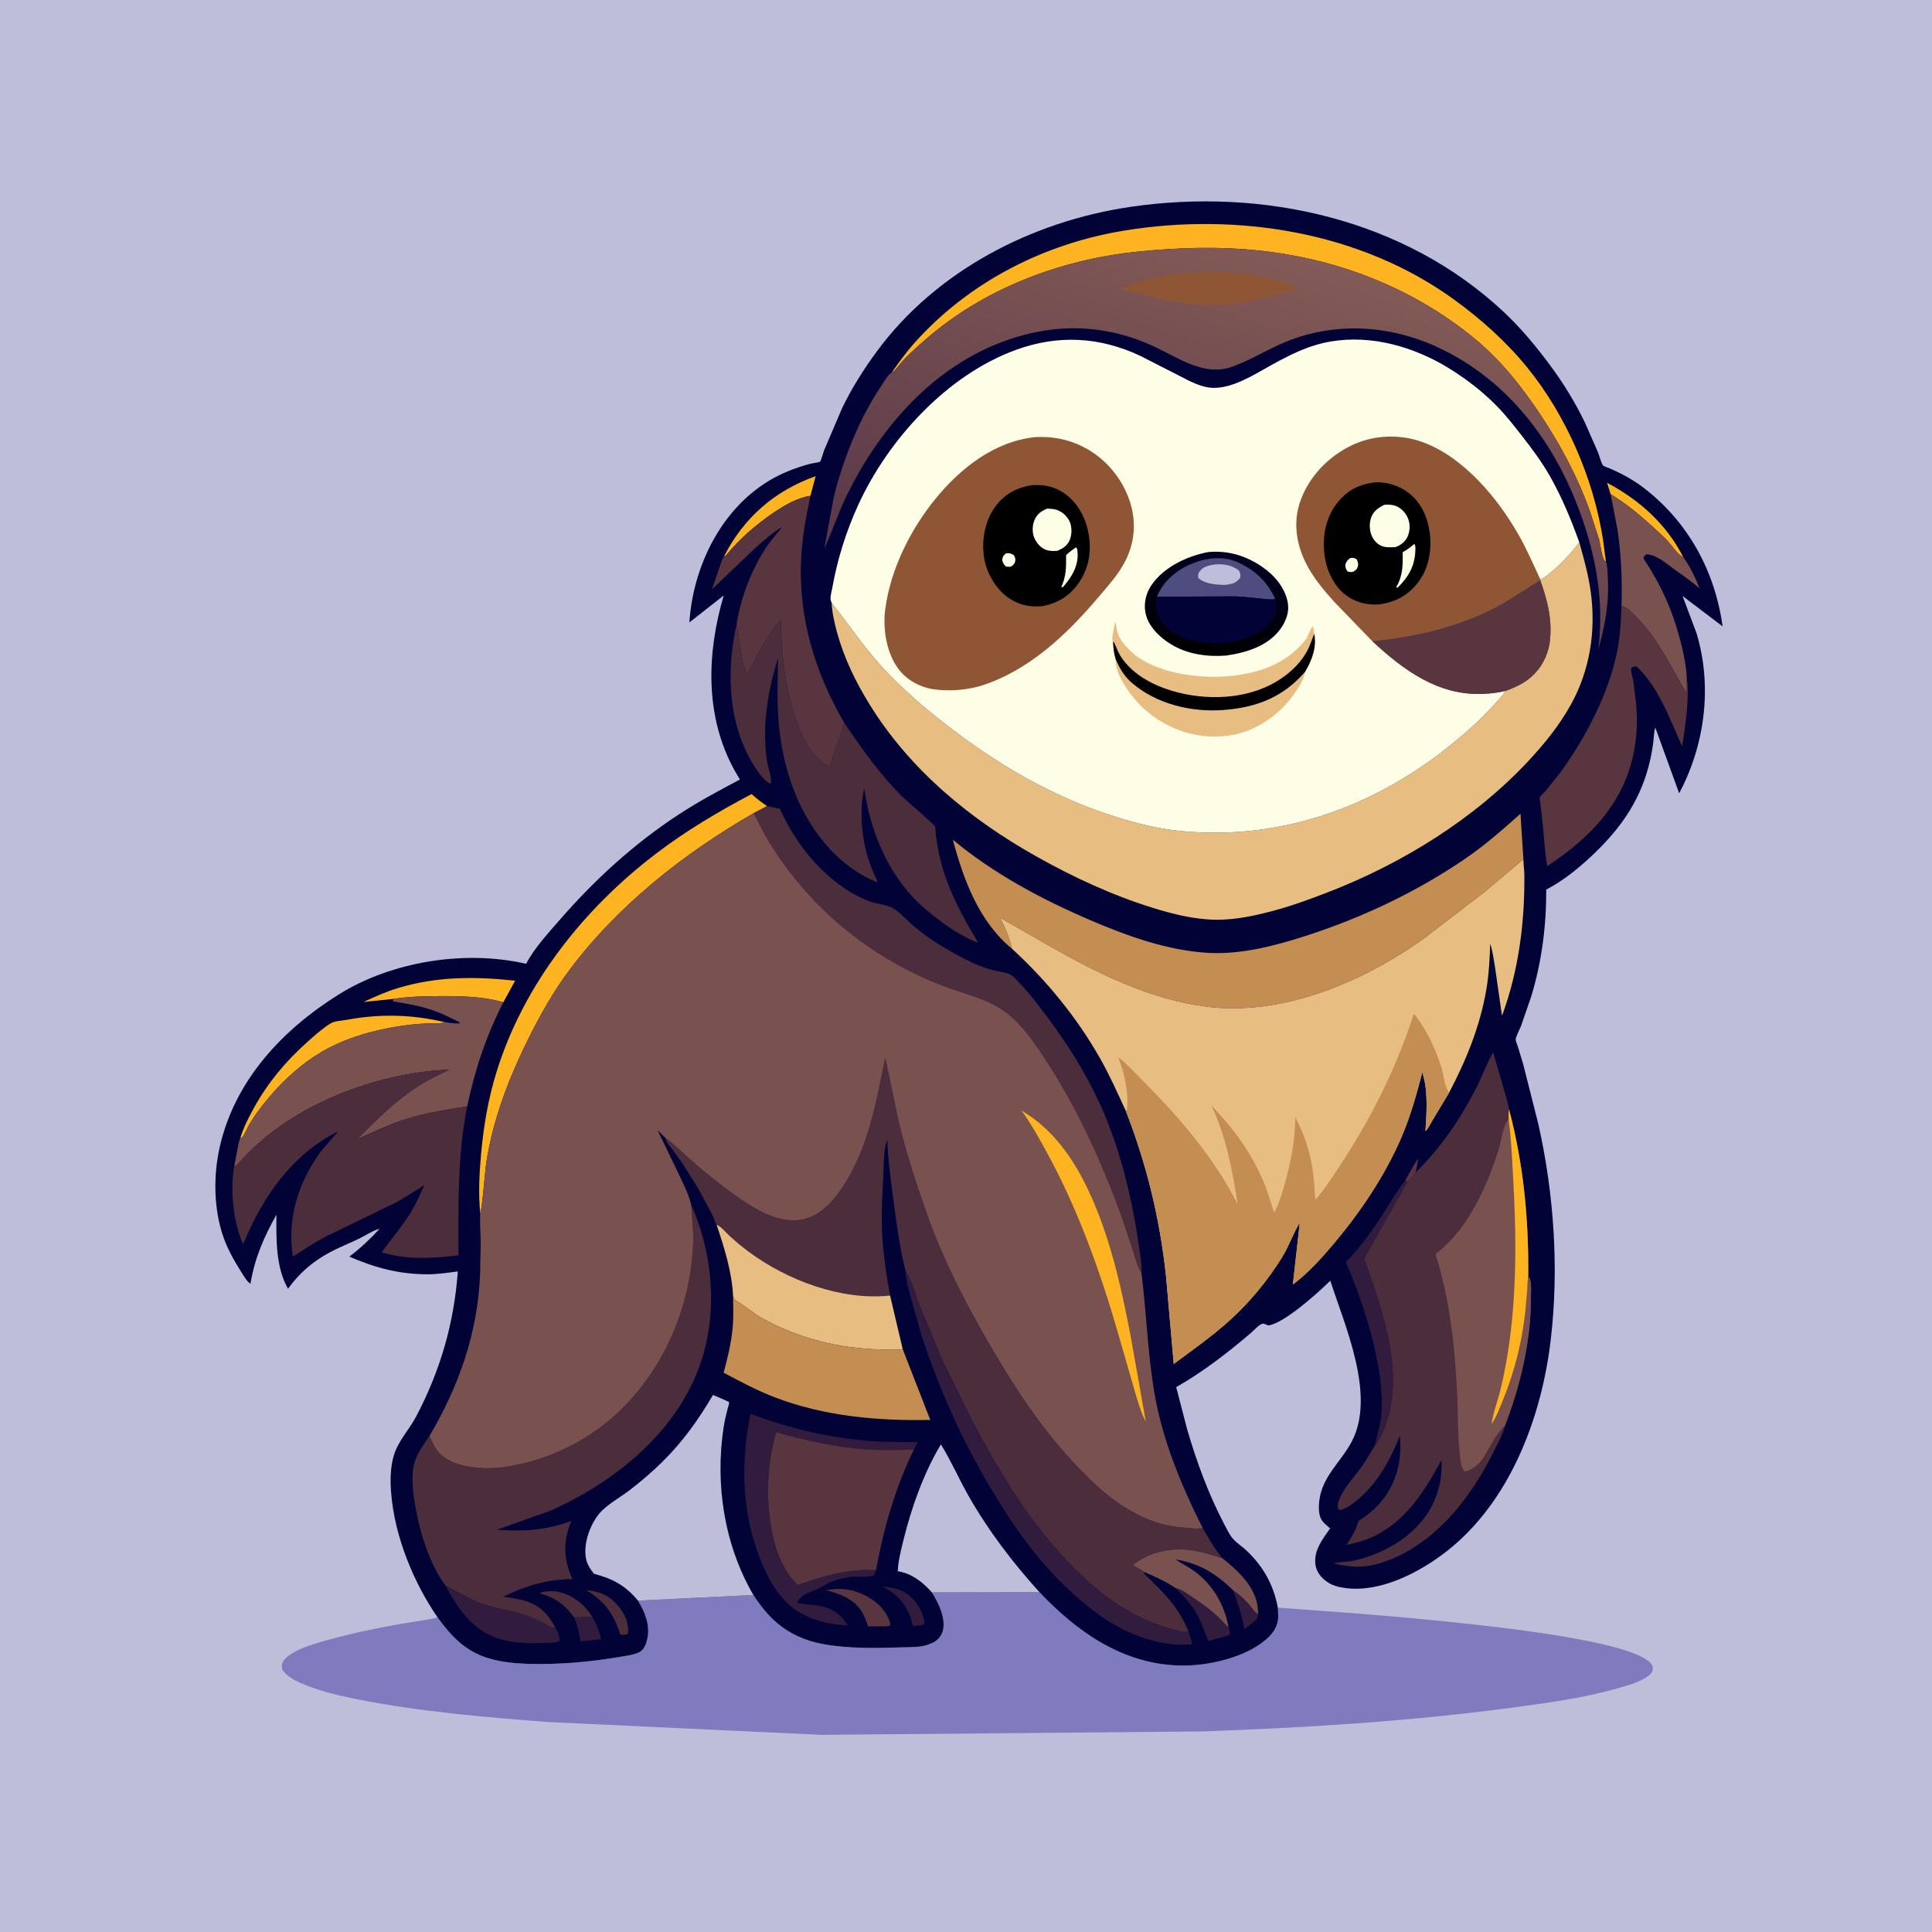
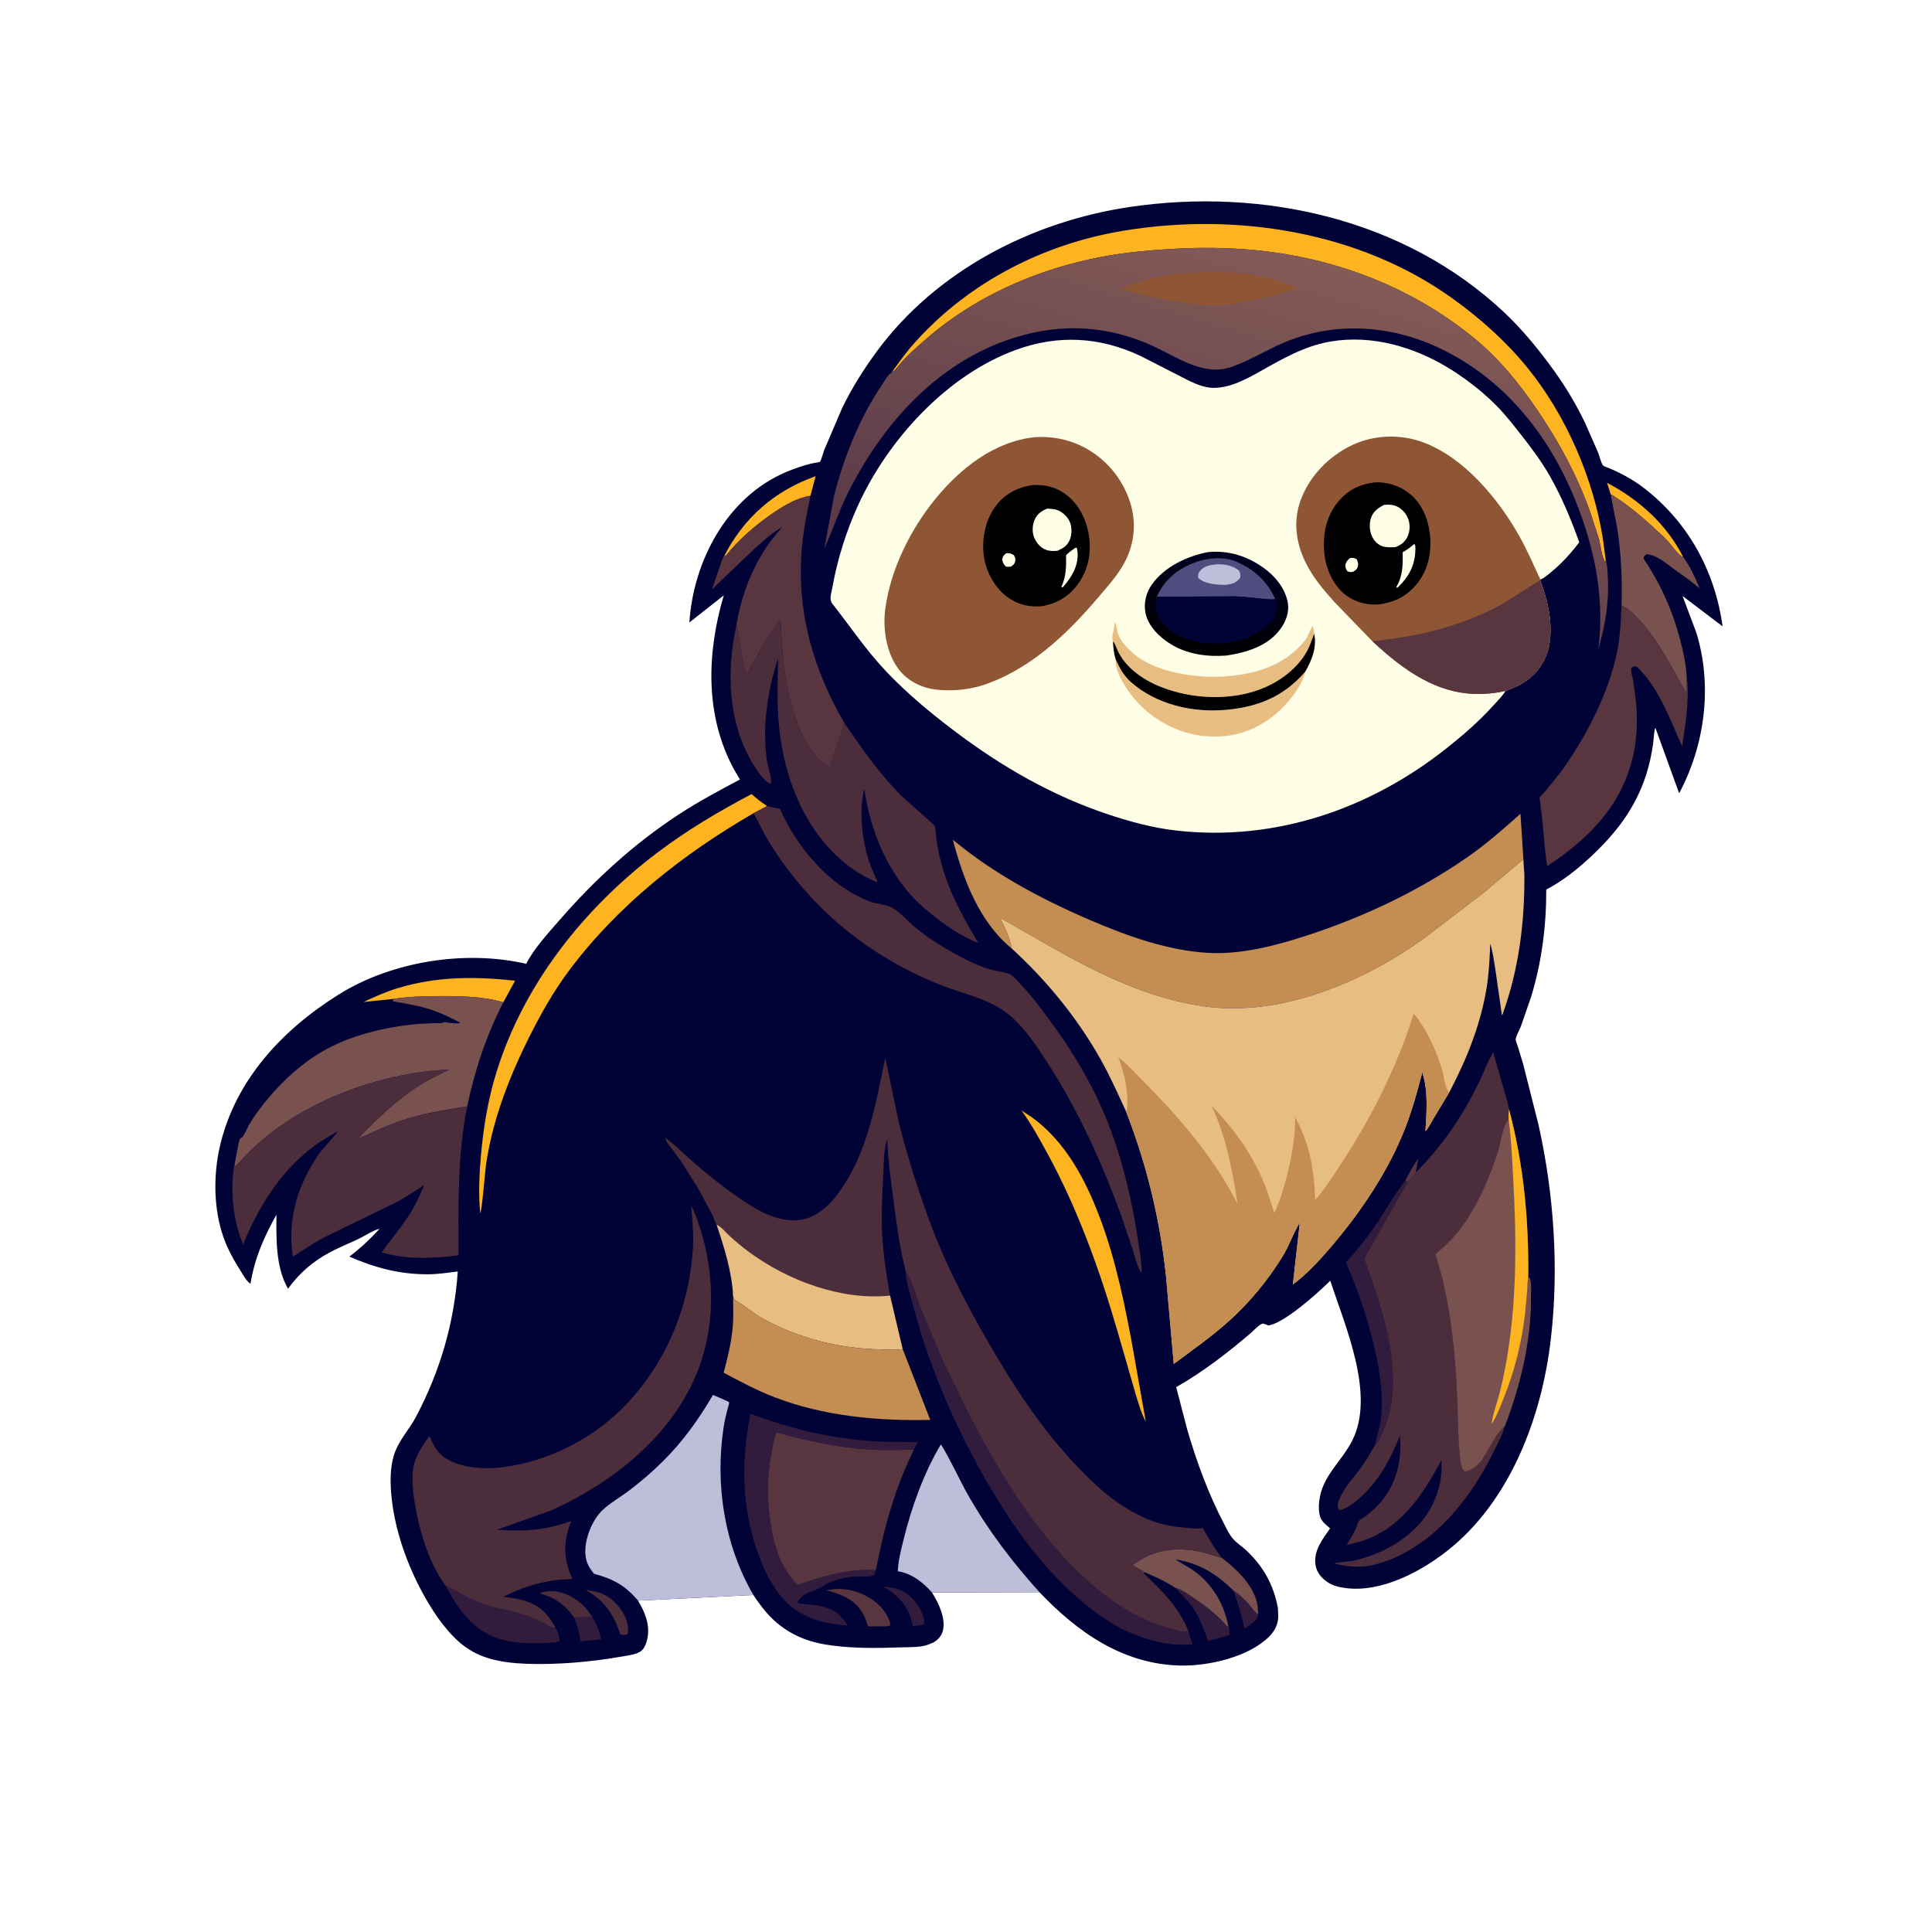
<svg xmlns="http://www.w3.org/2000/svg" version="1.1" style="display: block;" viewBox="0 0 2048 2048" width="1024" height="1024">
  <defs>
    <linearGradient id="Gradient1" gradientUnits="userSpaceOnUse" x1="1265.79" y1="681.831" x2="1386.17" y2="274.237">
      <stop class="stop0" offset="0" stop-opacity="1" stop-color="rgb(89,56,72)" />
      <stop class="stop1" offset="1" stop-opacity="1" stop-color="rgb(131,90,86)" />
    </linearGradient>
    <linearGradient id="Gradient2" gradientUnits="userSpaceOnUse" x1="1278.79" y1="693.195" x2="1300.45" y2="586.686">
      <stop class="stop0" offset="0" stop-opacity="1" stop-color="rgb(0,0,0)" />
      <stop class="stop1" offset="1" stop-opacity="1" stop-color="rgb(1,1,34)" />
    </linearGradient>
  </defs>
-   <path transform="translate(0,0)" fill="rgb(190,190,219)" d="M -0 -0 L 2048 0 L 2048 2048 L -0 2048 L -0 -0 z" />
-   <path transform="translate(0,0)" fill="rgb(128,122,190)" d="M 1101.85 1687.75 C 1142.16 1730.27 1190.56 1764.22 1251.13 1765.54 C 1281.05 1766.19 1323.33 1756.7 1345.32 1734.89 C 1351.4 1728.85 1355.13 1721.45 1354.98 1712.84 L 1354.57 1704.18 C 1416.03 1708.71 1720.29 1727.91 1749.98 1763.31 C 1751.77 1765.45 1752.38 1767.34 1752.01 1770.11 C 1751.61 1773.14 1748.75 1775.51 1746.32 1777.22 C 1737.43 1783.45 1725.48 1786.6 1715.18 1789.55 C 1677.84 1800.26 1638.7 1805.42 1600.28 1810.51 C 1492.96 1824.74 1383.65 1831.5 1275.5 1835.37 L 870.5 1839.01 L 580.638 1825.39 C 513.456 1820.19 445.288 1814.49 379.138 1801.39 C 358.68 1797.34 337.663 1792.48 318.536 1783.98 C 311.385 1780.8 304.019 1776.87 299.554 1770.23 C 298.687 1768.95 298.668 1765.5 299.007 1764 C 300.433 1757.69 309.742 1752.15 315.189 1749.54 C 326.407 1744.16 339.062 1740.79 351.023 1737.49 C 375.544 1730.73 400.537 1725.67 425.58 1721.27 C 438.258 1719.04 451.433 1717.61 463.919 1714.59 C 478.526 1734.71 493.239 1750.31 517.562 1757.72 C 530.611 1761.7 544.401 1763.18 558 1763.68 C 590.402 1764.85 625.398 1761.83 657.317 1756.31 C 663.659 1755.21 673.032 1754.23 678.5 1750.9 C 683.042 1748.14 684.922 1742.55 686.071 1737.65 C 689.499 1723.05 683.752 1709.02 676.31 1696.74 L 798.608 1690.77 C 810.225 1708.54 822.82 1722.78 841.964 1732.62 C 851.296 1737.41 861.69 1740.79 872 1742.71 C 898.916 1747.72 928.897 1747.19 956.187 1746.25 C 964.696 1745.96 975.058 1746.41 983.147 1743.63 L 984.5 1743.13 L 989.056 1741.27 C 993.979 1738.78 998.176 1734.04 999.499 1728.62 C 1002.74 1715.3 994.837 1698.95 987.866 1688.04 L 1101.85 1687.75 z" />
  <path transform="translate(0,0)" fill="rgb(1,2,54)" d="M 463.919 1714.59 C 438.198 1677.37 418.32 1628.27 414.684 1583.12 C 413.612 1569.8 413.595 1555.86 417.441 1542.96 C 422.102 1527.31 433.758 1515.62 441.235 1501.39 C 466.721 1452.91 481.421 1402.41 485.289 1347.78 C 474.775 1349.16 464.156 1350.76 453.531 1350.79 C 423.572 1350.88 397.523 1343.91 370.32 1332.05 C 382.222 1323.07 392.13 1313.71 402.224 1302.77 L 401.296 1302.87 C 394.511 1304.78 386.663 1310.13 380.136 1313.27 C 369.99 1318.16 359.222 1322.35 349.346 1327.68 C 331.403 1337.38 317.246 1349.62 305.321 1366.12 C 292.162 1343.33 292.812 1313.01 293.045 1287.62 C 279.712 1311.41 269.91 1333.78 265.521 1360.82 C 261.586 1358.55 257.685 1351.4 255.261 1347.57 C 248.121 1336.3 241.315 1324.17 236.889 1311.55 C 226.406 1281.67 225.989 1246.21 233.016 1215.5 C 249.139 1145.03 299.127 1091.76 358.862 1054.31 C 415.214 1018.99 493.198 1006.73 557.748 1021.69 C 566.228 1005.22 581.105 989.162 593.264 975.187 C 630.412 932.493 671.734 894.655 719.195 863.561 C 740.289 849.742 762.071 838.118 784.316 826.318 L 778.259 815.929 C 746.96 758.541 749.209 692.184 767.213 631.158 L 730.772 659.815 C 735.036 594.366 770.806 527.072 832.878 500.56 C 841.53 496.864 850.94 493.618 860.073 491.349 C 861.314 491.04 868.601 490.054 869.159 489.535 C 870.414 488.369 872.797 479.343 873.587 477.303 L 892.732 432.499 C 902.925 411.479 915.325 391.774 929.138 372.951 C 992.189 287.029 1093.88 234.651 1198 219.342 C 1338.62 198.666 1488.61 231.833 1594.16 330.808 C 1612.35 347.864 1628.15 367.006 1643.01 386.977 C 1657.36 406.27 1669.81 426.542 1680.21 448.244 L 1694.12 479.886 C 1695.41 483.122 1697.25 490.927 1699.27 493.366 C 1700.1 494.377 1705.26 496.062 1706.68 496.676 C 1719.18 502.072 1730.88 508.384 1741.74 516.653 C 1789.36 552.896 1817.89 605.173 1826.03 663.984 L 1783.57 631.776 L 1798.22 670.731 C 1815.39 726.724 1807.49 789.426 1779.96 840.912 L 1754.7 771.237 C 1753.06 776.533 1753.11 783.132 1752.32 788.7 C 1750.77 799.657 1748.35 810.973 1744.94 821.5 C 1733.48 856.961 1712.74 883.534 1685.82 908.62 C 1671.94 921.555 1656 934.238 1639.09 942.981 C 1639.21 981.488 1634.3 1020.09 1622.94 1057 L 1612.26 1087.82 C 1610.91 1091.3 1606.9 1098.57 1606.7 1101.85 C 1606.59 1103.48 1608.32 1107.22 1608.87 1109 L 1614.52 1127.62 L 1630.75 1191.78 C 1647.33 1265.56 1652.67 1344.7 1643.91 1419.79 C 1634.31 1502.16 1600.91 1591.62 1533.77 1644.24 C 1505.38 1666.49 1463.62 1688.44 1426.3 1683.39 L 1424.5 1683.13 C 1417.84 1682.2 1412.02 1680.53 1406.45 1676.6 C 1400.57 1672.46 1395.86 1666.69 1394.6 1659.5 C 1391.92 1644.27 1401.8 1631.88 1409.95 1620.16 C 1406.14 1616.75 1401.24 1613.21 1399.55 1608.22 C 1397.74 1602.86 1397.81 1596.89 1398.43 1591.34 C 1401.41 1564.7 1421.71 1549.86 1433.21 1527.52 C 1458.39 1478.56 1425.82 1405.81 1410.16 1357.59 C 1396.9 1370.7 1361.08 1402.9 1344.5 1405.01 L 1339.5 1403.11 C 1336.04 1402.48 1329.25 1410.19 1326.57 1412.49 C 1302.12 1433.5 1274.86 1454.52 1246.82 1470.43 L 1258.41 1515.08 C 1268.33 1549.23 1281.07 1583.95 1297.64 1615.51 C 1300.36 1620.71 1303.42 1627.28 1307.39 1631.61 C 1311.56 1636.15 1317.07 1639.57 1321.55 1643.85 C 1339.42 1660.9 1349.96 1679.94 1354.57 1704.18 L 1354.98 1712.84 C 1355.13 1721.45 1351.4 1728.85 1345.32 1734.89 C 1323.33 1756.7 1281.05 1766.19 1251.13 1765.54 C 1190.56 1764.22 1142.16 1730.27 1101.85 1687.75 L 987.866 1688.04 C 994.837 1698.95 1002.74 1715.3 999.499 1728.62 C 998.176 1734.04 993.979 1738.78 989.056 1741.27 L 984.5 1743.13 L 983.147 1743.63 C 975.058 1746.41 964.696 1745.96 956.187 1746.25 C 928.897 1747.19 898.916 1747.72 872 1742.71 C 861.69 1740.79 851.296 1737.41 841.964 1732.62 C 822.82 1722.78 810.225 1708.54 798.608 1690.77 L 676.31 1696.74 C 683.752 1709.02 689.499 1723.05 686.071 1737.65 C 684.922 1742.55 683.042 1748.14 678.5 1750.9 C 673.032 1754.23 663.659 1755.21 657.317 1756.31 C 625.398 1761.83 590.402 1764.85 558 1763.68 C 544.401 1763.18 530.611 1761.7 517.562 1757.72 C 493.239 1750.31 478.526 1734.71 463.919 1714.59 z" />
  <path transform="translate(0,0)" fill="rgb(89,54,63)" d="M 1489.79 1251.24 C 1494.18 1243.2 1498 1235.4 1503.53 1228.02 L 1500.69 1242.93 C 1498.62 1246.65 1494.83 1250.15 1491.83 1253.16 L 1489.79 1251.24 z" />
  <path transform="translate(0,0)" fill="rgb(50,28,62)" d="M 1307.43 1685.95 C 1313.21 1689.61 1317.9 1694.28 1322.65 1699.15 C 1325.4 1701.97 1330.35 1709.96 1333.77 1710.85 L 1333.07 1715 C 1328.99 1719.99 1324.29 1723.1 1319.04 1726.73 C 1316.44 1712.1 1312.26 1699.92 1307.43 1685.95 z" />
  <path transform="translate(0,0)" fill="rgb(50,28,62)" d="M 627.818 1713.94 C 632.032 1720.97 635.442 1729.6 637.315 1737.6 L 615.5 1739.96 C 613.825 1731.15 612.25 1722.68 608.458 1714.48 L 627.818 1713.94 z" />
  <path transform="translate(0,0)" fill="rgb(50,28,62)" d="M 935.492 1681.59 L 946.206 1683.16 C 957.094 1685.1 966.298 1691.8 972.336 1700.93 C 976.061 1706.56 980.858 1715.04 979.5 1721.96 C 975.91 1723.27 971.652 1723.22 967.843 1723.57 L 965.16 1714.59 C 960.176 1699.55 949.315 1688.7 935.492 1681.59 z" />
  <path transform="translate(0,0)" fill="rgb(76,45,60)" d="M 620.869 1685.41 C 629.692 1686.45 637.392 1687.92 645 1692.96 C 653.684 1698.71 662.885 1710.29 664.956 1720.67 L 665.202 1722 C 665.926 1725.73 666.127 1728.28 665.5 1732.06 C 663.018 1733.1 660.074 1733.39 657.5 1732.59 C 650.678 1711.2 640.636 1696.71 620.869 1685.41 z" />
  <path transform="translate(0,0)" fill="rgb(76,45,60)" d="M 608.458 1714.48 C 600.298 1702.92 590.186 1694.58 576.472 1690.43 C 574.447 1689.81 573.87 1689.81 572.268 1688.36 C 578.281 1686.72 585.484 1686.07 591.636 1687.39 C 607.273 1690.75 619.413 1700.65 627.818 1713.94 L 608.458 1714.48 z" />
  <path transform="translate(0,0)" fill="rgb(254,179,32)" d="M 1707.32 523.816 L 1703.51 511.757 C 1737.9 529.961 1766.49 555.525 1784.34 590.635 C 1779.26 588.983 1771.48 577.311 1767.59 573.222 C 1762.53 567.903 1757.01 562.965 1751.59 558.015 C 1738.04 545.629 1723.05 533.272 1707.32 523.816 z" />
  <path transform="translate(0,0)" fill="rgb(50,28,62)" d="M 1245.94 1683.23 C 1252.32 1684.65 1257.69 1688.8 1263.07 1692.37 C 1275.9 1700.89 1288.87 1710.26 1298.98 1721.98 C 1300 1723.16 1301.02 1723.99 1302.31 1724.85 C 1303.19 1726.44 1303.36 1730.92 1303.66 1732.87 C 1296.34 1735.84 1288.33 1737.12 1280.79 1739.59 C 1276.32 1727.49 1272.1 1715.52 1264.85 1704.72 C 1259.48 1696.72 1252.66 1690.07 1245.94 1683.23 z" />
  <path transform="translate(0,0)" fill="rgb(89,54,63)" d="M 885.109 1684.42 C 892.471 1684.1 899.979 1684.78 907 1687.09 C 920.883 1691.66 934.437 1700.55 941.059 1713.98 C 942.569 1717.05 944.356 1720.19 943.257 1723.5 L 938.25 1723.97 L 920.235 1724.08 C 918.575 1718.98 916.581 1713.39 913.789 1708.8 C 905.394 1695 890.384 1689.44 875.572 1685.65 L 885.109 1684.42 z" />
  <path transform="translate(0,0)" fill="rgb(254,179,32)" d="M 767.577 589.614 C 788.615 548.446 821.218 520.25 864.593 504.749 L 859.146 525.507 C 845.036 527.836 832.212 535.235 820.5 543.144 C 801.889 555.712 783.351 571.637 769.216 589.23 L 767.577 589.614 z" />
  <path transform="translate(0,0)" fill="rgb(254,179,32)" d="M 416.718 1058.93 L 385.286 1062.16 C 397.189 1056.63 408.88 1051.34 421.477 1047.51 C 462.927 1034.92 503.533 1034.98 546.056 1039.57 L 533.551 1062.48 C 512.011 1056.26 489.541 1055.82 467.318 1055.89 C 450.397 1055.94 433.473 1056.3 416.718 1058.93 z" />
  <path transform="translate(0,0)" fill="rgb(50,28,62)" d="M 472.326 1680.91 L 473.378 1681.41 C 484.934 1686.88 495.354 1693.8 507.402 1698.57 C 525.006 1705.52 543.746 1706.84 561.216 1713.69 C 566.816 1715.89 572.387 1718.31 577.706 1721.12 C 581.187 1722.97 584.821 1726.26 588.913 1725.77 C 591.924 1730.01 592.818 1734.41 593.262 1739.5 L 592.254 1740.05 C 588.538 1741.6 582.934 1741.27 578.925 1741.47 C 562.067 1742.28 544.74 1742.2 528.5 1737 C 501.077 1728.21 485.137 1705.2 472.326 1680.91 z" />
-   <path transform="translate(0,0)" fill="rgb(254,179,32)" d="M 254.674 1206.67 C 257.889 1195.5 263.566 1184.59 269.168 1174.44 C 283.998 1147.59 303.033 1124.78 325.898 1104.45 C 333.636 1097.57 341.772 1090.18 350.609 1084.78 C 354.68 1082.3 362.437 1081.99 367.193 1081.11 C 402.542 1074.56 435.794 1075.24 470.854 1083.39 L 469.62 1083.95 C 466.697 1085.18 462.223 1084.56 459.038 1084.59 L 443.116 1085.43 C 408.797 1088.53 371.605 1097.21 341.607 1114.64 C 320.447 1126.94 301.564 1144 285.718 1162.59 C 277.904 1171.76 270.529 1181.41 264.319 1191.75 C 262.524 1194.73 258.789 1203.89 256.481 1205.81 C 255.968 1206.24 255.277 1206.38 254.674 1206.67 z" />
  <path transform="translate(0,0)" fill="rgb(50,28,62)" d="M 1489.79 1251.24 L 1491.83 1253.16 L 1446.06 1334.18 C 1466.35 1390.76 1491.94 1461.71 1464.91 1520.21 C 1462.78 1524.83 1461.09 1528.69 1457.38 1532.3 L 1462.35 1512 C 1473.13 1464.4 1446.04 1382.06 1426.68 1338.01 C 1439.73 1324.37 1451.58 1308.77 1461.97 1293 C 1471.12 1279.12 1479.46 1264.24 1489.79 1251.24 z" />
  <path transform="translate(0,0)" fill="rgb(121,82,80)" d="M 1213.2 1666.5 L 1200.61 1659.04 C 1204.91 1655.79 1208.95 1653.19 1213.75 1650.71 C 1227.88 1643.41 1244.83 1641.18 1260.5 1642.95 C 1272.77 1644.34 1284.15 1647.85 1295.78 1651.84 C 1311.8 1664.27 1330.4 1681.83 1333.18 1703.07 L 1333.77 1710.85 C 1330.35 1709.96 1325.4 1701.97 1322.65 1699.15 C 1317.9 1694.28 1313.21 1689.61 1307.43 1685.95 C 1288.96 1668.11 1271.78 1657.31 1246.16 1653.04 C 1252.79 1657.65 1260.16 1661.11 1266.6 1665.89 C 1285.99 1680.29 1298.02 1701.4 1302.31 1724.85 C 1301.02 1723.99 1300 1723.16 1298.98 1721.98 C 1288.87 1710.26 1275.9 1700.89 1263.07 1692.37 C 1257.69 1688.8 1252.32 1684.65 1245.94 1683.23 C 1235.71 1676.42 1224.47 1671.31 1213.2 1666.5 z" />
  <path transform="translate(0,0)" fill="rgb(121,82,80)" d="M 1707.32 523.816 C 1723.05 533.272 1738.04 545.629 1751.59 558.015 C 1757.01 562.965 1762.53 567.903 1767.59 573.222 C 1771.48 577.311 1779.26 588.983 1784.34 590.635 C 1791.57 600.417 1797.07 612.412 1801.65 623.682 C 1793.13 616.292 1784.01 610.041 1774.85 603.5 C 1766.27 597.364 1756.43 588.218 1745.49 587.5 C 1743.18 589.275 1742.6 589.168 1742.16 592 C 1760.4 619.336 1772.61 646.282 1780.97 677.987 C 1784.57 691.608 1787.76 706.49 1788.08 720.615 L 1787.93 735.323 C 1771.48 707.283 1758.32 678.287 1735.21 654.587 C 1730.38 649.632 1725.59 644.285 1718.87 642.074 C 1719.73 614.565 1718.54 587.966 1714.49 560.707 L 1707.32 523.816 z" />
  <path transform="translate(0,0)" fill="rgb(50,28,62)" d="M 928.545 1664.48 L 926.784 1669.5 C 922.668 1672.47 906.808 1670.68 900.965 1671.63 C 890.344 1673.34 881.116 1675.73 871.944 1681.67 C 868.225 1684.08 864.377 1685.35 860.251 1686.88 C 854.805 1688.9 847.952 1692.48 845.476 1698 L 846.5 1699.78 L 865.932 1701.67 C 882.042 1704.6 889.742 1709.67 898.823 1723.2 C 877.81 1721.41 862.111 1718.53 844 1706.93 C 834.814 1701.05 827.132 1691.89 821.098 1682.87 C 812.99 1670.75 807.138 1656.86 802.355 1643.13 C 785.962 1596.06 785.901 1547.25 795.458 1498.72 C 837.217 1514.22 879.525 1524.52 924.075 1527.68 C 940.235 1528.82 956.698 1528.46 972.911 1528.68 L 968.747 1536.7 C 951.991 1537.03 935.177 1537.58 918.443 1536.39 C 885.593 1534.04 854.385 1527.11 822.776 1518.26 C 813.71 1550.56 811.802 1582.61 816.969 1615.81 C 819.42 1631.57 823.335 1647.09 831.243 1661.09 C 835.317 1668.3 839.616 1674.25 845.524 1680.07 C 871.841 1671.08 900.375 1662.25 928.545 1664.48 z" />
  <path transform="translate(0,0)" fill="rgb(50,28,62)" d="M 959.804 1346.8 L 960.386 1347.71 C 966.901 1358.25 970.426 1372.49 974.969 1384.16 L 999.322 1442.56 L 1030.04 1504.59 C 1059.98 1562.22 1094.82 1619.2 1141.44 1664.98 C 1171.57 1694.58 1204.6 1717.68 1246.18 1727.85 C 1249.96 1728.77 1256.28 1731.25 1259.79 1729.16 L 1264.02 1742.99 C 1255.66 1743.73 1246.96 1743.73 1238.63 1742.51 C 1197.54 1736.54 1165.32 1715.06 1135.31 1687.4 C 1100.52 1655.33 1074.65 1618.75 1050.64 1578.34 C 1020.1 1526.97 996.574 1474.83 977.666 1418.2 L 964.972 1373.67 C 962.784 1364.82 960.194 1355.93 959.804 1346.8 z" />
  <path transform="translate(0,0)" fill="rgb(254,179,32)" d="M 509.064 1286.03 C 506.986 1265.45 508.079 1244.33 509.931 1223.77 C 512.623 1193.88 517.426 1165.06 526.329 1136.35 C 555.222 1043.16 618.855 963.076 695.933 904.5 C 727.715 880.347 761.5 860.297 796.76 841.749 C 801.996 846.541 807.23 850.57 813.166 854.46 L 798.897 861.989 C 724.311 904.956 653.884 960.475 602.352 1030.02 C 586.043 1052.03 572.555 1076.13 560.36 1100.61 C 545.207 1131.03 532.206 1162.28 523.373 1195.16 C 519.96 1207.86 517.32 1220.54 515.332 1233.54 C 514.286 1240.38 510.944 1283.38 509.064 1286.03 z" />
  <path transform="translate(0,0)" fill="rgb(190,190,219)" d="M 987.866 1688.04 C 978.488 1677.5 967.325 1668.5 953.099 1665.81 L 951.703 1665.57 C 952.119 1654.54 955.097 1643.19 957.71 1632.5 C 966.088 1598.22 979.226 1561.43 997.388 1531.08 C 1008.22 1548.49 1016.64 1568.07 1026.86 1585.99 C 1047.88 1622.84 1073.45 1656.32 1101.85 1687.75 L 987.866 1688.04 z" />
  <path transform="translate(0,0)" fill="rgb(89,54,63)" d="M 767.577 589.614 L 769.216 589.23 C 783.351 571.637 801.889 555.712 820.5 543.144 C 832.212 535.235 845.036 527.836 859.146 525.507 C 854.477 547.42 850.401 569.016 849.249 591.457 C 846.027 654.242 863.681 712.608 895.136 766.583 L 879.391 813.253 L 876 811.073 C 873.898 809.727 871.906 808.396 870.055 806.702 C 855.772 793.633 848.629 777.279 842.633 759.296 C 831.318 725.358 828.831 692.974 827.458 657.465 C 811.964 674.696 802.928 695.201 791.698 715.117 C 784.73 697.07 784.592 680.291 780.803 661.717 C 785.532 632.823 796.277 604.369 812.458 579.905 C 817.4 572.433 823.61 565.537 829.258 558.578 C 818.822 564.506 809.578 572.928 800.626 580.854 L 754.909 624.5 L 764.884 594.84 C 765.614 592.812 766.251 591.333 767.577 589.614 z" />
  <path transform="translate(0,0)" fill="rgb(89,54,63)" d="M 1718.87 642.074 C 1725.59 644.285 1730.38 649.632 1735.21 654.587 C 1758.32 678.287 1771.48 707.283 1787.93 735.323 L 1788.08 720.615 C 1789.43 725.992 1789.02 731.812 1788.96 737.338 C 1788.74 755.336 1785.87 773.25 1783.11 790.997 C 1769.87 762.074 1758.69 728.922 1734.85 706.5 C 1731.82 706.254 1731.78 706.415 1729.21 708.104 C 1728.43 711.941 1730.53 717.304 1731.22 721.225 L 1734.2 744.125 C 1735.92 761.744 1735.39 780.13 1731.92 797.5 C 1720.99 852.173 1685.02 888.532 1640.13 918.123 C 1637.18 901.071 1636.64 883.527 1634.57 866.329 L 1632.69 850.537 C 1632.58 849.591 1631.87 846.397 1632.1 845.514 C 1632.42 844.248 1637.02 839.958 1638.08 838.759 L 1653.66 819.444 C 1680.73 782.248 1705.72 734.706 1714.5 689.278 C 1717.53 673.617 1718.24 657.962 1718.87 642.074 z" />
  <path transform="translate(0,0)" fill="rgb(196,141,81)" d="M 777.103 1373.87 C 778.047 1376.46 777.723 1377.23 780.185 1378.66 C 790.158 1384.45 798.835 1392.39 809 1397.96 C 847.295 1418.95 889.355 1429.35 932.959 1430.4 C 940.66 1430.59 949.263 1431.35 956.862 1430.02 L 986.127 1505.17 C 930.434 1506.39 873.4 1501.27 821 1481.11 C 802.185 1473.86 784.799 1464.56 767.068 1455.09 C 771.395 1439.34 775.102 1423.82 776.623 1407.5 C 777.661 1396.37 777.252 1385.04 777.103 1373.87 z" />
  <path transform="translate(0,0)" fill="rgb(254,179,32)" d="M 945.209 394.842 C 953.161 383.769 960.941 372.864 970.073 362.718 C 1027.87 298.508 1107.03 258.242 1192.01 244.392 C 1311.16 224.972 1441.98 245.456 1541.23 317.446 C 1569.81 338.18 1596.35 361.84 1618.7 389.257 C 1660.11 440.036 1689.21 507.283 1699.25 571.917 L 1702.27 594.858 L 1701.57 595.455 C 1697.99 591.563 1696.63 577.526 1694.97 571.5 L 1685.48 542.253 C 1671.87 504.197 1652.84 468.9 1630.19 435.519 C 1610.56 406.601 1589.41 380.375 1562.25 358.178 C 1500.47 307.687 1425.71 277.405 1346.69 267.006 C 1299.3 260.769 1250.94 261.954 1203.5 267.023 C 1122.69 275.657 1041.91 306.488 980.5 360.435 C 970.395 369.312 959.198 378.977 950.935 389.629 C 949.346 391.677 948.074 392.895 945.951 394.347 L 945.209 394.842 z" />
  <path transform="translate(0,0)" fill="rgb(89,54,63)" d="M 928.545 1664.48 C 900.375 1662.25 871.841 1671.08 845.524 1680.07 C 839.616 1674.25 835.317 1668.3 831.243 1661.09 C 823.335 1647.09 819.42 1631.57 816.969 1615.81 C 811.802 1582.61 813.71 1550.56 822.776 1518.26 C 854.385 1527.11 885.593 1534.04 918.443 1536.39 C 935.177 1537.58 951.991 1537.03 968.747 1536.7 C 948.786 1577.4 936.779 1620.07 928.545 1664.48 z" />
  <path transform="translate(0,0)" fill="rgb(121,82,80)" d="M 416.718 1058.93 C 433.473 1056.3 450.397 1055.94 467.318 1055.89 C 489.541 1055.82 512.011 1056.26 533.551 1062.48 C 515.659 1097.19 503.217 1134.53 495.274 1172.73 C 472.034 1176.56 448.929 1180.08 426.5 1187.52 C 410.151 1192.95 394.83 1200.44 379.1 1207.34 C 398.989 1186.74 419.716 1166.39 444 1150.92 C 454.245 1144.4 465.36 1139.25 476.195 1133.8 C 399.302 1136.99 309.997 1170.86 257.388 1228.17 L 249.492 1236.65 L 248.477 1235.31 L 252.61 1213.6 C 253.028 1210.96 253.608 1209.1 254.674 1206.67 C 255.277 1206.38 255.968 1206.24 256.481 1205.81 C 258.789 1203.89 262.524 1194.73 264.319 1191.75 C 270.529 1181.41 277.904 1171.76 285.718 1162.59 C 301.564 1144 320.447 1126.94 341.607 1114.64 C 371.605 1097.21 408.797 1088.53 443.116 1085.43 L 459.038 1084.59 C 462.223 1084.56 466.697 1085.18 469.62 1083.95 L 470.854 1083.39 C 476.532 1084.34 481.72 1085.2 487.5 1084.77 L 486.925 1083.5 C 477.996 1079.14 469.077 1074.52 459.679 1071.24 C 445.703 1066.36 431.089 1063.81 416.5 1061.52 L 416.718 1058.93 z" />
  <path transform="translate(0,0)" fill="rgb(76,45,60)" d="M 813.166 854.46 L 814.043 854.729 L 826.76 857.413 C 844.81 898.277 878.759 938.838 921.324 955.37 C 928.825 958.284 939.45 958.675 946.147 962.459 C 953.689 966.721 961.779 975.963 968.604 981.772 C 978.432 990.137 989.234 997.596 1000.33 1004.17 C 1015.38 1013.09 1031.67 1022.01 1048.38 1027.34 C 1055.28 1029.54 1064.09 1029.93 1070.48 1032.79 C 1074.42 1034.55 1079.39 1040.75 1082.47 1043.96 C 1093.23 1055.18 1102.43 1067.77 1111.7 1080.21 C 1133.17 1109.03 1151.63 1138.74 1166.52 1171.5 C 1187.35 1217.3 1199.83 1269.49 1207.01 1319.16 C 1208.43 1328.93 1210.58 1339.83 1210.05 1349.69 C 1205.34 1342.24 1203.31 1332.99 1200.67 1324.62 L 1188.52 1288.47 C 1167.74 1231.7 1142.93 1176.81 1110.04 1126 C 1098.61 1108.36 1085.94 1089.16 1069.61 1075.7 C 1048.88 1058.62 1021.9 1053.9 997.34 1044.18 C 921.274 1014.09 859.162 963.128 815.926 893.62 C 809.626 883.492 804.509 872.513 798.897 861.989 L 813.166 854.46 z" />
  <path transform="translate(0,0)" fill="rgb(190,190,219)" d="M 676.31 1696.74 C 662.976 1680.68 649.679 1673.59 629.768 1668.33 C 626.134 1663.95 622.921 1659.19 621.5 1653.59 C 617.277 1636.97 626.364 1612.38 638.77 1600.73 C 647.305 1592.72 658.018 1586.83 667.323 1579.73 C 679.505 1570.44 691.347 1560.26 702.251 1549.49 C 723.948 1528.06 740.416 1504.88 755.813 1478.7 C 757.75 1479.48 772.671 1485.84 772.825 1486.34 C 773.224 1487.64 771.657 1492 771.303 1493.37 C 769.636 1499.84 768.068 1506.37 767.066 1512.99 C 757.869 1573.7 767.68 1637.41 798.608 1690.77 L 676.31 1696.74 z" />
  <path transform="translate(0,0)" fill="rgb(76,45,60)" d="M 780.803 661.717 C 784.592 680.291 784.73 697.07 791.698 715.117 C 802.928 695.201 811.964 674.696 827.458 657.465 C 828.831 692.974 831.318 725.358 842.633 759.296 C 848.629 777.279 855.772 793.633 870.055 806.702 C 871.906 808.396 873.898 809.727 876 811.073 L 879.391 813.253 L 895.136 766.583 C 913.651 793.492 932.149 820.306 955.411 843.421 C 960.015 847.996 990.425 874.348 990.892 875.502 C 991.841 877.852 991.749 882.84 992.108 885.5 C 993.191 893.511 994.479 901.555 996.363 909.42 C 1004.36 942.806 1019.39 969.999 1036.82 999.159 C 1032.96 998.451 1029.01 996.169 1025.49 994.406 C 1015.9 989.6 1006.9 983.883 998.312 977.459 C 987.274 969.202 975.347 959.636 966.095 949.352 C 937.873 917.98 922.128 877.43 916.175 836.047 C 910.67 858.156 913.399 887.126 919.977 909 C 921.97 915.625 924.558 921.914 927.324 928.242 C 928.102 930.024 930.166 933.484 929.912 935.27 C 911.385 927.948 894.489 915.66 880.792 901.178 C 847.071 865.521 830.146 816.646 825.66 768.467 C 823.466 744.903 824.3 721.399 824.84 697.798 C 815.832 724.434 810.072 757.439 811.18 785.557 C 811.453 792.487 812.041 799.631 813.008 806.5 C 813.834 812.376 818.727 826.092 817 830.749 C 810.427 829.044 802.621 816.873 799.056 811.178 C 771.44 767.064 769.762 711.07 780.803 661.717 z" />
  <path transform="translate(0,0)" fill="rgb(76,45,60)" d="M 248.477 1235.31 L 249.492 1236.65 L 257.388 1228.17 C 309.997 1170.86 399.302 1136.99 476.195 1133.8 C 465.36 1139.25 454.245 1144.4 444 1150.92 C 419.716 1166.39 398.989 1186.74 379.1 1207.34 C 394.83 1200.44 410.151 1192.95 426.5 1187.52 C 448.929 1180.08 472.034 1176.56 495.274 1172.73 C 484.875 1224.37 485.937 1278.31 485.96 1330.76 C 459.362 1333.87 430.527 1335.71 404.642 1327.46 C 414.866 1313.1 426.739 1299.58 435.873 1284.5 C 441.27 1275.59 445.593 1265.83 449.709 1256.27 C 439.777 1262.53 430.042 1269.07 419.71 1274.68 L 345 1310.99 C 332.824 1317.32 321.959 1324.71 310.478 1332.17 C 304.107 1291.36 316.252 1253.34 340.225 1220.34 L 358.526 1199.26 C 309.012 1223.94 278.238 1269.08 257.77 1318.98 C 246.973 1295.12 243.891 1261.12 248.295 1235.4 L 248.477 1235.31 z" />
  <path transform="translate(0,0)" fill="rgb(76,45,60)" d="M 732.804 1277.51 C 756.726 1331.34 761.429 1396.13 740.279 1451.51 C 713.658 1521.21 649.724 1572.01 583.254 1601.48 L 526.823 1621.56 C 555.062 1623.66 578.781 1622.19 605.593 1612.3 C 596.925 1633.52 597.07 1651.9 606.333 1673.05 L 606.695 1673.82 C 579.575 1674.32 557.774 1680.73 533.364 1692.64 C 551.11 1694.68 569.023 1697.88 580.656 1712.96 C 583.756 1716.98 586.625 1721.24 588.913 1725.77 C 584.821 1726.26 581.187 1722.97 577.706 1721.12 C 572.387 1718.31 566.816 1715.89 561.216 1713.69 C 543.746 1706.84 525.006 1705.52 507.402 1698.57 C 495.354 1693.8 484.934 1686.88 473.378 1681.41 L 472.326 1680.91 C 455.364 1657.85 445.153 1624.96 440.316 1597 C 437.78 1582.34 435.13 1563.58 439.802 1549.09 C 442.917 1539.44 449.484 1530.4 455.258 1522.17 C 458.936 1530.64 462.139 1538.04 469.714 1543.91 C 485.571 1556.2 513.321 1557.87 532.604 1555.36 C 583.691 1548.72 632.006 1523.52 666.864 1485.5 C 708.829 1439.73 732.447 1379.53 734.804 1317.54 C 735.323 1303.87 733.341 1291.03 732.804 1277.51 z" />
  <path transform="translate(0,0)" fill="rgb(196,141,81)" d="M 1072.65 1005.61 C 1037.81 977.104 1021.27 932.405 1010.06 890.159 C 1053.25 926.16 1104.22 953.312 1155.67 975.38 C 1195.05 992.272 1237.97 1007.7 1281.08 1010.1 C 1315.89 1012.03 1352.66 1002.33 1385.49 991.641 C 1444.82 972.313 1501.75 945.433 1553.3 910.182 C 1574.05 895.993 1593.01 879.31 1611.77 862.626 L 1615.87 926.324 L 1614.7 911.017 L 1573.5 945.677 L 1509.63 994.631 C 1445.26 1040.85 1359.2 1077.52 1278.61 1067.05 C 1218.97 1059.3 1164.8 1032.37 1113 1003.08 L 1059.95 972.754 C 1065.76 983.715 1069.9 993.461 1072.65 1005.61 z" />
  <path transform="translate(0,0)" fill="url(#Gradient1)" d="M 945.209 394.842 L 945.951 394.347 C 948.074 392.895 949.346 391.677 950.935 389.629 C 959.198 378.977 970.395 369.312 980.5 360.435 C 1041.91 306.488 1122.69 275.657 1203.5 267.023 C 1250.94 261.954 1299.3 260.769 1346.69 267.006 C 1425.71 277.405 1500.47 307.687 1562.25 358.178 C 1589.41 380.375 1610.56 406.601 1630.19 435.519 C 1652.84 468.9 1671.87 504.197 1685.48 542.253 L 1694.97 571.5 C 1696.63 577.526 1697.99 591.563 1701.57 595.455 L 1702.27 594.858 C 1704.08 599.556 1703.94 605.676 1704.26 610.684 C 1706 637.688 1701.61 662.769 1694.21 688.549 C 1700.52 639.403 1692.51 592.421 1675.9 545.934 C 1648.68 469.782 1599.46 403.503 1524.99 368.565 C 1473.23 344.285 1414.54 340.74 1361.5 362.971 C 1342.47 370.946 1325.01 382.104 1305.5 388.942 C 1276.69 399.035 1249.96 379.872 1224.72 367.968 C 1172.68 343.431 1119.32 341.843 1065.4 361.302 C 988.848 388.931 933.299 453.006 897.943 524.387 C 888.735 542.978 882.548 562.787 873.787 581.447 L 883.996 526.188 C 894.174 485.445 911.322 442.724 934.973 407.853 C 937.651 403.904 941.153 397.267 945.209 394.842 z" />
  <path transform="translate(0,0)" fill="rgb(143,86,53)" d="M 1276.73 288.473 C 1310.87 287.187 1345.2 291.681 1376.52 305.647 L 1376.12 306.151 C 1346.42 314.009 1319.85 322.169 1288.82 323.896 C 1253.92 323.25 1220.69 314.567 1186.98 306.442 C 1216.1 293.341 1245.15 289.987 1276.73 288.473 z" />
  <path transform="translate(0,0)" fill="rgb(76,45,60)" d="M 1500.69 1242.93 C 1528.28 1215.34 1548.49 1185.75 1566.03 1150.93 C 1571.83 1139.4 1576.31 1126.56 1582.8 1115.51 L 1593.83 1153.63 C 1595.9 1160.93 1598.43 1168.36 1599.64 1175.86 C 1615.22 1234.99 1620.64 1293.2 1619.97 1354.27 L 1621.76 1355 L 1622.01 1356.79 L 1622.29 1357.72 C 1623.53 1362.62 1622.81 1369.65 1622.85 1374.79 C 1623.21 1420.53 1611.66 1469.35 1595.11 1511.75 C 1592.83 1520.9 1587.91 1529.56 1583.76 1538 C 1564.09 1578.1 1535.21 1618.3 1496.39 1641.84 C 1484.01 1649.35 1471.7 1654.83 1457.68 1658.47 C 1442.65 1662.37 1428.89 1660.95 1414.04 1657.36 C 1420.87 1655.3 1428 1655.89 1435 1654.34 C 1465.33 1647.63 1495.87 1630.65 1513.27 1604.18 C 1518.75 1595.84 1522.42 1587.05 1525.11 1577.5 L 1525.57 1575.92 C 1528.05 1567.02 1528.21 1556.75 1528.13 1547.53 C 1508.15 1584.68 1484.76 1621.15 1441.81 1634.14 L 1427.55 1637.77 C 1431.02 1632.15 1434.51 1626.31 1437.3 1620.33 C 1438.38 1617.99 1439.21 1614.02 1440.64 1612.1 C 1441.68 1610.7 1444.9 1609.11 1446.47 1607.98 C 1450.14 1605.34 1453.63 1602.53 1456.93 1599.44 C 1478.46 1579.24 1486.76 1551.05 1483.94 1522.1 C 1474.15 1545.66 1463.69 1566.52 1445.09 1584.45 C 1439.27 1590.07 1432.12 1596.28 1424.58 1599.42 C 1422.01 1600.49 1421.52 1600.95 1418.89 1600.1 C 1417.26 1596.33 1418.3 1592.76 1419.8 1589.13 C 1425.09 1576.31 1435.65 1565.68 1443.6 1554.44 C 1448.64 1547.3 1452.87 1539.77 1457.38 1532.3 C 1461.09 1528.69 1462.78 1524.83 1464.91 1520.21 C 1491.94 1461.71 1466.35 1390.76 1446.06 1334.18 L 1491.83 1253.16 C 1494.83 1250.15 1498.62 1246.65 1500.69 1242.93 z" />
  <path transform="translate(0,0)" fill="rgb(121,82,80)" d="M 1599.64 1175.86 C 1615.22 1234.99 1620.64 1293.2 1619.97 1354.27 L 1621.76 1355 L 1622.01 1356.79 L 1622.29 1357.72 C 1623.53 1362.62 1622.81 1369.65 1622.85 1374.79 C 1623.21 1420.53 1611.66 1469.35 1595.11 1511.75 C 1586.93 1518.43 1580.46 1531.87 1574.96 1541 L 1571.77 1546.14 C 1567.58 1552.36 1560.45 1558.41 1553 1559.82 C 1550.04 1557.93 1549 1553.26 1548.5 1549.89 C 1545.14 1527.17 1545.85 1503.61 1544.8 1480.69 C 1542.53 1430.99 1537.23 1377.5 1521.82 1330.04 C 1522.85 1328.42 1522.35 1328.92 1523.67 1327.82 C 1534.41 1318.88 1544.66 1308.27 1552.51 1296.67 C 1568.79 1272.61 1579.88 1246.53 1588.52 1218.89 C 1590.96 1211.05 1593.35 1191.66 1599.24 1186.75 C 1598.87 1183.06 1599.28 1179.54 1599.64 1175.86 z" />
  <path transform="translate(0,0)" fill="rgb(254,179,32)" d="M 1599.64 1175.86 C 1615.22 1234.99 1620.64 1293.2 1619.97 1354.27 C 1618.96 1358.49 1619.18 1363.17 1618.91 1367.5 L 1616.71 1391.87 C 1612.95 1423.91 1605.53 1453.68 1593.4 1483.57 C 1589.88 1492.24 1586.33 1501.93 1581.08 1509.7 C 1582.6 1498.51 1587 1486.92 1589.86 1475.92 C 1593.53 1461.83 1596.22 1447.37 1598.5 1432.99 C 1608.03 1372.89 1607.45 1309.62 1604.03 1249 C 1602.86 1228.27 1602 1207.35 1599.24 1186.75 C 1598.87 1183.06 1599.28 1179.54 1599.64 1175.86 z" />
  <path transform="translate(0,0)" fill="rgb(76,45,60)" d="M 705.206 1206.13 C 715.275 1213.37 724.067 1222.31 733.351 1230.5 C 747.967 1243.4 763.089 1255.55 779 1266.82 C 799.086 1281.03 824.324 1297.44 850.071 1292.84 C 868.789 1289.5 883.109 1273.62 893.158 1258.47 C 920.431 1217.37 928.66 1168.53 938.441 1121.23 L 952.423 1188.13 C 960.469 1221.82 971.435 1255.46 983.035 1288.1 C 999.151 1333.44 1020.9 1376.24 1044.78 1417.91 C 1073.52 1468.08 1104.94 1516.91 1145.61 1558.35 C 1159.81 1572.83 1174.72 1586.94 1192.08 1597.59 C 1214.01 1611.04 1231.4 1617.67 1257.06 1619.49 C 1262.49 1619.87 1269.56 1620.98 1274.85 1619.75 C 1281.41 1630.84 1287.5 1641.9 1295.78 1651.84 C 1284.15 1647.85 1272.77 1644.34 1260.5 1642.95 C 1244.83 1641.18 1227.88 1643.41 1213.75 1650.71 C 1208.95 1653.19 1204.91 1655.79 1200.61 1659.04 L 1213.2 1666.5 L 1212.76 1668.15 C 1232.76 1687.48 1249.11 1702.87 1259.79 1729.16 C 1256.28 1731.25 1249.96 1728.77 1246.18 1727.85 C 1204.6 1717.68 1171.57 1694.58 1141.44 1664.98 C 1094.82 1619.2 1059.98 1562.22 1030.04 1504.59 L 999.322 1442.56 L 974.969 1384.16 C 970.426 1372.49 966.901 1358.25 960.386 1347.71 L 959.804 1346.8 C 954.08 1324.14 951.04 1301.62 947.965 1278.5 C 944.833 1254.94 941.372 1231.58 940.532 1207.79 C 936.478 1219.08 937.009 1232.38 936.395 1244.28 C 935.33 1264.92 934.108 1285.56 935.037 1306.24 C 936.048 1328.72 939.554 1351.25 943.483 1373.38 L 956.862 1430.02 C 949.263 1431.35 940.66 1430.59 932.959 1430.4 C 889.355 1429.35 847.295 1418.95 809 1397.96 C 798.835 1392.39 790.158 1384.45 780.185 1378.66 C 777.723 1377.23 778.047 1376.46 777.103 1373.87 C 776.107 1349.06 767.624 1321.73 759.658 1298.35 C 757.899 1295.96 756.751 1291.22 755.362 1288.35 L 740.529 1260.51 L 723.054 1232.73 L 712.836 1218.5 C 709.555 1214.25 706.557 1211.55 705.206 1206.13 z" />
  <path transform="translate(0,0)" fill="rgb(231,189,130)" d="M 759.658 1298.35 L 760.694 1298.78 C 765.117 1301.1 769.384 1306.42 773.08 1309.85 C 779.544 1315.85 786.423 1321.57 793.5 1326.82 C 834.432 1357.2 891.809 1378.85 943.483 1373.38 L 956.862 1430.02 C 949.263 1431.35 940.66 1430.59 932.959 1430.4 C 889.355 1429.35 847.295 1418.95 809 1397.96 C 798.835 1392.39 790.158 1384.45 780.185 1378.66 C 777.723 1377.23 778.047 1376.46 777.103 1373.87 C 776.107 1349.06 767.624 1321.73 759.658 1298.35 z" />
-   <path transform="translate(0,0)" fill="rgb(231,189,130)" d="M 1632.87 614.394 C 1637.1 612.635 1640.34 609.637 1643.86 606.788 C 1655.3 597.519 1665.22 586.549 1674.08 574.823 C 1679.01 592.063 1683.76 609.395 1686.23 627.191 C 1691.93 668.425 1685.49 710.234 1665.28 746.775 C 1653.18 768.671 1637.32 788.283 1620.31 806.522 C 1562.51 868.463 1485.66 915.784 1407 946.076 C 1390.3 952.507 1373.33 958.83 1356.09 963.695 C 1334.32 969.843 1311.58 975.188 1288.84 974.959 C 1266.3 974.732 1243.32 968.977 1221.91 962.332 C 1179.14 949.051 1137.68 929.858 1098.68 907.923 C 1028.28 868.34 964.899 816.346 921.964 747 C 907.092 722.98 894.912 697.989 887.369 670.719 C 884.531 660.458 882.107 649.579 881.544 638.933 C 901.184 663.811 917.933 689.282 939.97 712.362 C 962.327 735.778 986.074 755.456 1011.82 774.925 C 1062.03 812.894 1115.5 843.658 1175.46 863.539 C 1198.37 871.136 1222.25 877.58 1246.28 880.34 C 1351.37 892.41 1452.11 857.868 1534.18 792.59 C 1551.78 778.595 1568.65 763.824 1583.71 747.102 C 1587.77 742.6 1592.83 737.662 1595.89 732.441 C 1605.45 728.862 1614.56 724.91 1622.42 718.196 C 1634.5 707.874 1641.78 693.183 1643.15 677.352 C 1645.11 654.564 1640.1 636.109 1632.7 614.901 L 1632.87 614.394 z" />
  <path transform="translate(0,0)" fill="rgb(231,189,130)" d="M 1072.65 1005.61 C 1069.9 993.461 1065.76 983.715 1059.95 972.754 L 1113 1003.08 C 1164.8 1032.37 1218.97 1059.3 1278.61 1067.05 C 1359.2 1077.52 1445.26 1040.85 1509.63 994.631 L 1573.5 945.677 L 1614.7 911.017 L 1615.87 926.324 C 1616.44 977.127 1610.07 1027.84 1592.56 1075.8 L 1592.08 1076.15 L 1585.02 1026.89 C 1583.57 1017.99 1582.42 1008.93 1579.72 1000.31 C 1579.09 1016.43 1578.35 1032.57 1575.66 1048.5 C 1569.09 1087.41 1554.52 1123.29 1536.24 1158.04 L 1518.8 1187.05 C 1516.54 1190.75 1514.1 1196.3 1511 1199.09 C 1512.2 1180.96 1513.79 1159.13 1509.02 1141.5 L 1507.76 1136.57 C 1501.65 1159.89 1495.32 1182.88 1485.79 1205.1 C 1468.2 1246.15 1442.49 1284.3 1413.83 1318.37 C 1401.18 1333.4 1386.36 1349.87 1370.49 1361.65 L 1377.83 1296.07 C 1370.63 1307.74 1366.4 1320.96 1359.09 1332.71 C 1343.74 1357.38 1325.17 1380.04 1303.64 1399.54 C 1284.83 1416.59 1264.5 1430.73 1244.22 1445.86 L 1235.98 1352.36 C 1229.51 1291.91 1215.54 1234.52 1193.53 1177.9 C 1184.77 1158.9 1176.34 1139.94 1166 1121.72 C 1141.41 1078.33 1109.33 1039.24 1072.65 1005.61 z" />
  <path transform="translate(0,0)" fill="rgb(196,141,81)" d="M 1193.53 1177.9 L 1194.56 1176.35 C 1196.61 1157.61 1192.09 1138.09 1185.4 1120.75 C 1195.11 1128.09 1203.87 1138.04 1212.47 1146.67 C 1250.87 1185.23 1287.06 1227.52 1311.87 1276.22 C 1306.55 1241.26 1299.56 1203.9 1284.13 1171.79 C 1308.6 1197.47 1327.6 1223.22 1340.93 1256.43 C 1344.79 1266.05 1347.4 1275.94 1350.75 1285.71 C 1356.2 1274.82 1360.09 1261.8 1363.25 1250 C 1369.01 1228.49 1372.97 1206.76 1372.99 1184.46 C 1388.46 1212.72 1393.03 1240.17 1394.14 1271.97 C 1403.62 1261.53 1411.58 1248.91 1419.36 1237.16 C 1452.39 1187.32 1480.52 1132.12 1498.45 1075.06 C 1500.48 1075.84 1504.61 1082.38 1505.92 1084.32 C 1516.02 1099.26 1522.81 1115.58 1528.29 1132.71 C 1530.49 1139.57 1531.27 1151.16 1535.28 1156.77 L 1536.24 1158.04 L 1518.8 1187.05 C 1516.54 1190.75 1514.1 1196.3 1511 1199.09 C 1512.2 1180.96 1513.79 1159.13 1509.02 1141.5 L 1507.76 1136.57 C 1501.65 1159.89 1495.32 1182.88 1485.79 1205.1 C 1468.2 1246.15 1442.49 1284.3 1413.83 1318.37 C 1401.18 1333.4 1386.36 1349.87 1370.49 1361.65 L 1377.83 1296.07 C 1370.63 1307.74 1366.4 1320.96 1359.09 1332.71 C 1343.74 1357.38 1325.17 1380.04 1303.64 1399.54 C 1284.83 1416.59 1264.5 1430.73 1244.22 1445.86 L 1235.98 1352.36 C 1229.51 1291.91 1215.54 1234.52 1193.53 1177.9 z" />
-   <path transform="translate(0,0)" fill="rgb(121,82,80)" d="M 509.064 1286.03 C 510.944 1283.38 514.286 1240.38 515.332 1233.54 C 517.32 1220.54 519.96 1207.86 523.373 1195.16 C 532.206 1162.28 545.207 1131.03 560.36 1100.61 C 572.555 1076.13 586.043 1052.03 602.352 1030.02 C 653.884 960.475 724.311 904.956 798.897 861.989 C 804.509 872.513 809.626 883.492 815.926 893.62 C 859.162 963.128 921.274 1014.09 997.34 1044.18 C 1021.9 1053.9 1048.88 1058.62 1069.61 1075.7 C 1085.94 1089.16 1098.61 1108.36 1110.04 1126 C 1142.93 1176.81 1167.74 1231.7 1188.52 1288.47 L 1200.67 1324.62 C 1203.31 1332.99 1205.34 1342.24 1210.05 1349.69 C 1215.2 1391.24 1216.55 1433.23 1223.37 1474.6 C 1231.72 1525.25 1251.96 1574.17 1274.85 1619.75 C 1269.56 1620.98 1262.49 1619.87 1257.06 1619.49 C 1231.4 1617.67 1214.01 1611.04 1192.08 1597.59 C 1174.72 1586.94 1159.81 1572.83 1145.61 1558.35 C 1104.94 1516.91 1073.52 1468.08 1044.78 1417.91 C 1020.9 1376.24 999.151 1333.44 983.035 1288.1 C 971.435 1255.46 960.469 1221.82 952.423 1188.13 L 938.441 1121.23 C 928.66 1168.53 920.431 1217.37 893.158 1258.47 C 883.109 1273.62 868.789 1289.5 850.071 1292.84 C 824.324 1297.44 799.086 1281.03 779 1266.82 C 763.089 1255.55 747.967 1243.4 733.351 1230.5 C 724.067 1222.31 715.275 1213.37 705.206 1206.13 L 697.068 1198.08 L 720.469 1246.6 C 725.199 1256.57 730.221 1266.73 732.804 1277.51 C 733.341 1291.03 735.323 1303.87 734.804 1317.54 C 732.447 1379.53 708.829 1439.73 666.864 1485.5 C 632.006 1523.52 583.691 1548.72 532.604 1555.36 C 513.321 1557.87 485.571 1556.2 469.714 1543.91 C 462.139 1538.04 458.936 1530.64 455.258 1522.17 C 486.873 1468.46 506.617 1412.22 508.955 1349.6 L 509.599 1315.88 C 509.437 1306.62 508.588 1297.14 508.976 1287.89 L 509.064 1286.03 z" />
  <path transform="translate(0,0)" fill="rgb(254,179,32)" d="M 1082.78 1177.1 L 1094.22 1184.64 C 1124.4 1206.69 1144.04 1238.82 1158.59 1272.63 C 1178.79 1319.58 1189.44 1368.66 1198.94 1418.61 L 1214.59 1506.91 C 1209.61 1497.98 1206.94 1487.67 1203.86 1477.95 L 1184.76 1411.76 C 1166.06 1347.26 1142.62 1281.94 1110.41 1222.91 C 1101.9 1207.3 1093.24 1191.5 1082.78 1177.1 z" />
  <path transform="translate(0,0)" fill="rgb(254,253,229)" d="M 881.544 638.933 L 880.874 637.248 C 879.528 633.268 881.531 627.367 882.259 623.238 C 887.537 593.292 896.948 563.269 909.583 535.607 C 941.429 465.883 1003.86 397.497 1076.88 370.9 C 1121.63 354.602 1165.56 356.964 1208.65 377.164 L 1260.95 403.894 C 1268.58 407.433 1277.14 410.902 1285.65 411.138 C 1306.66 411.719 1328.58 397.626 1346.41 387.704 C 1359.45 380.446 1372.69 373.493 1386.73 368.362 C 1428.79 352.994 1474.56 359.941 1514.27 378.629 C 1540.14 390.799 1567.51 410.636 1587.54 431.307 C 1597.07 441.143 1605.56 452.147 1614 462.925 C 1624.41 476.213 1634.74 490.228 1643.07 504.924 C 1655.78 527.353 1665.38 550.622 1674.08 574.823 C 1665.22 586.549 1655.3 597.519 1643.86 606.788 C 1640.34 609.637 1637.1 612.635 1632.87 614.394 L 1632.7 614.901 C 1640.1 636.109 1645.11 654.564 1643.15 677.352 C 1641.78 693.183 1634.5 707.874 1622.42 718.196 C 1614.56 724.91 1605.45 728.862 1595.89 732.441 C 1592.83 737.662 1587.77 742.6 1583.71 747.102 C 1568.65 763.824 1551.78 778.595 1534.18 792.59 C 1452.11 857.868 1351.37 892.41 1246.28 880.34 C 1222.25 877.58 1198.37 871.136 1175.46 863.539 C 1115.5 843.658 1062.03 812.894 1011.82 774.925 C 986.074 755.456 962.327 735.778 939.97 712.362 C 917.933 689.282 901.184 663.811 881.544 638.933 z" />
  <path transform="translate(0,0)" fill="rgb(231,189,130)" d="M 1182.68 698.916 C 1186.95 708.392 1190.58 715.14 1198.14 722.359 L 1199.93 723.949 C 1226.29 746.628 1263.24 755.248 1297.38 752.613 C 1332.23 749.922 1360.24 739.013 1383.48 712.121 C 1382.05 720.509 1376.3 729.522 1371.37 736.361 C 1355.83 757.938 1331.88 774.821 1305.37 779.279 C 1275.36 784.328 1246.23 776.623 1221.77 758.808 C 1211.94 751.651 1203.07 742.247 1196.05 732.323 C 1189.88 723.379 1181.87 710.042 1182.68 698.916 z" />
  <path transform="translate(0,0)" fill="rgb(231,189,130)" d="M 1179.85 680.25 C 1178.56 678.003 1179.02 674.95 1179.55 672.444 L 1182 659.596 C 1183.19 661.014 1183.59 665.484 1183.98 667.5 C 1186 677.812 1192.92 685.027 1200.5 691.894 C 1223.69 712.893 1267.85 719.131 1298 717.076 C 1330.86 714.836 1361.9 705.481 1383.42 678.837 C 1387.05 674.35 1388.07 667.868 1391.5 663.953 C 1392.73 666.519 1392.86 669.042 1393.12 671.828 C 1395.89 686.39 1390.7 699.758 1383.48 712.121 C 1360.24 739.013 1332.23 749.922 1297.38 752.613 C 1263.24 755.248 1226.29 746.628 1199.93 723.949 L 1198.14 722.359 C 1190.58 715.14 1186.95 708.392 1182.68 698.916 C 1180.74 692.569 1180.18 686.829 1179.85 680.25 z" />
  <path transform="translate(0,0)" fill="rgb(0,0,0)" d="M 1393.12 671.828 C 1395.89 686.39 1390.7 699.758 1383.48 712.121 C 1360.24 739.013 1332.23 749.922 1297.38 752.613 C 1263.24 755.248 1226.29 746.628 1199.93 723.949 L 1198.14 722.359 C 1190.58 715.14 1186.95 708.392 1182.68 698.916 C 1180.74 692.569 1180.18 686.829 1179.85 680.25 L 1180.46 680.462 C 1182.09 682.904 1182.96 685.479 1184.09 688.164 C 1191.98 706.884 1210.73 720.047 1228.97 727.553 C 1262.9 741.517 1306.55 743.535 1340.5 728.875 C 1358.39 721.152 1375.5 708.124 1385.16 690.924 C 1388.54 684.907 1390.55 678.219 1393.12 671.828 z" />
  <path transform="translate(0,0)" fill="url(#Gradient2)" d="M 1280.69 585.217 C 1301.71 583.279 1320.69 588.988 1338.01 600.909 C 1351.06 609.885 1362.51 623.287 1365.19 639.312 C 1366.8 648.994 1363.11 658.638 1357.51 666.437 C 1344.25 684.913 1321.29 691.731 1299.91 694.919 C 1279.92 696.456 1258.95 693.666 1241.55 683.107 C 1229.65 675.879 1217.4 664.343 1214.35 650.156 C 1212.1 639.661 1214.83 628.229 1221.08 619.5 C 1234.59 600.619 1258.51 589.474 1280.69 585.217 z" />
  <path transform="translate(0,0)" fill="rgb(79,76,127)" d="M 1226.38 632.577 C 1233.35 615.746 1247.13 604.161 1263.85 597.323 C 1278.09 591.494 1295.75 589.212 1310.35 595.31 C 1329.16 603.165 1343.6 616.377 1351.81 635.094 C 1347.58 635.93 1342.29 635.087 1338 634.709 C 1328.49 633.872 1319.06 632.474 1309.5 632.181 L 1226.38 632.577 z" />
  <path transform="translate(0,0)" fill="rgb(190,190,219)" d="M 1288.55 598.285 C 1297.21 597.679 1306.3 599.246 1313.28 604.72 C 1315.06 608.147 1314.92 608.807 1314.67 612.5 C 1310.17 618.288 1306.2 618.933 1299.33 620.002 C 1289.89 619.922 1277.53 619.263 1270.28 612.745 C 1269.94 609.93 1269.77 608.38 1271.5 605.966 C 1275.64 600.201 1282 599.186 1288.55 598.285 z" />
  <path transform="translate(0,0)" fill="rgb(1,2,54)" d="M 1226.38 632.577 L 1309.5 632.181 C 1319.06 632.474 1328.49 633.872 1338 634.709 C 1342.29 635.087 1347.58 635.93 1351.81 635.094 C 1353.8 639.037 1353.21 645.505 1352.33 649.698 C 1350.67 657.664 1343.36 664.172 1336.74 668.436 C 1315.24 682.29 1290.45 684.905 1265.64 679.549 C 1251.62 676.523 1237.74 668.879 1229.99 656.5 C 1225.27 648.961 1224.4 641.186 1226.38 632.577 z" />
  <path transform="translate(0,0)" fill="rgb(143,86,53)" d="M 1097.21 463.392 C 1114.69 462.296 1132.4 465.592 1148.06 473.578 C 1171.7 485.63 1189.72 506.83 1197.84 532.056 C 1204.76 553.553 1202.86 575.586 1192.41 595.602 C 1185.35 609.131 1174.84 620.714 1165.02 632.295 C 1130.91 672.541 1090.66 711.154 1039.12 727.207 C 1023.53 731.567 1007.02 732.865 990.971 730.83 C 976.154 728.951 961.637 721.353 952.598 709.398 C 939.457 692.018 935.619 666.306 938.468 645.207 C 944.097 603.53 965.018 561.407 991.439 528.993 C 1018.07 496.321 1054.19 467.817 1097.21 463.392 z" />
  <path transform="translate(0,0)" fill="rgb(0,0,0)" d="M 1093.7 514.291 C 1105.48 513.468 1116.95 515.466 1127 522.094 C 1141.68 531.78 1150.4 547.476 1153.71 564.476 C 1157.42 583.561 1154.48 602.339 1143.2 618.378 C 1133.41 632.308 1120.25 639.902 1103.74 642.729 C 1090.75 643.404 1080.62 641.402 1069.59 634.156 C 1056.46 625.536 1046.24 608.199 1043.47 592.83 C 1040.08 574.015 1043.61 552.716 1055 537.09 C 1064.66 523.83 1077.67 516.94 1093.7 514.291 z" />
  <path transform="translate(0,0)" fill="rgb(254,253,229)" d="M 1066.45 586.5 C 1070.6 586.204 1071.12 586.534 1074.63 588.377 C 1076.04 590.721 1076.7 592.186 1076.13 595 C 1075.56 597.848 1074.08 598.864 1071.92 600.5 C 1069.94 600.997 1068.52 600.817 1066.5 600.665 C 1063.6 597.987 1063.44 597.135 1062.3 593.5 C 1063.19 589.328 1063.47 589.208 1066.45 586.5 z" />
  <path transform="translate(0,0)" fill="rgb(254,253,229)" d="M 1140.13 580.5 L 1141.35 580.773 C 1141.79 581.998 1141.84 581.98 1142.04 583.5 C 1144.13 598.671 1136.22 611.76 1126.61 622.5 L 1125.04 622.312 C 1130.28 610.825 1130.23 600.917 1130.09 588.509 C 1132.99 585.443 1136.75 583.019 1140.13 580.5 z" />
  <path transform="translate(0,0)" fill="rgb(254,253,229)" d="M 1110.1 539.156 C 1113.66 539.336 1117.35 539.424 1120.75 540.648 C 1126.23 542.625 1131.81 547.8 1134.03 553.198 C 1136.43 559.028 1136.38 566.715 1133.9 572.5 C 1131.29 578.583 1126.76 581.313 1120.94 583.862 C 1116.78 584.167 1112.99 584.33 1109 582.91 C 1102.9 580.738 1098.69 575.513 1096.21 569.707 C 1094.09 564.729 1094.29 557.025 1096.29 552.031 C 1099.08 545.023 1103.32 541.991 1110.1 539.156 z" />
  <path transform="translate(0,0)" fill="rgb(143,86,53)" d="M 1454.73 679.694 L 1414.61 638.264 C 1402.98 625.281 1391.68 612.067 1383.97 596.288 C 1373.92 575.723 1370.69 553.111 1378.42 531.156 C 1387.61 505.047 1408.54 483.515 1433.44 471.793 C 1456.55 460.909 1484.14 459.92 1508.1 468.689 C 1551.49 484.569 1587.69 527.967 1609.91 567.195 C 1618.6 582.549 1625.52 598.411 1632.87 614.394 L 1632.7 614.901 C 1640.1 636.109 1645.11 654.564 1643.15 677.352 C 1641.78 693.183 1634.5 707.874 1622.42 718.196 C 1614.56 724.91 1605.45 728.862 1595.89 732.441 C 1587.73 734.325 1579.84 735.273 1571.5 735.583 C 1524.33 737.335 1487.78 710.366 1454.73 679.694 z" />
  <path transform="translate(0,0)" fill="rgb(0,0,0)" d="M 1457.27 511.343 C 1470.33 510.63 1483.18 514.721 1493.5 522.689 C 1506.69 532.872 1513.47 548.795 1515.6 564.938 C 1518 583.186 1514.56 602.741 1503.09 617.519 C 1492.19 631.561 1479.14 638.317 1461.74 640.688 C 1449.62 641.735 1436.95 638.44 1427.13 631.22 C 1414.25 621.762 1406.34 605.065 1404.22 589.5 C 1401.48 569.41 1404.89 548.883 1417.83 532.737 C 1428.36 519.595 1440.67 513.398 1457.27 511.343 z" />
  <path transform="translate(0,0)" fill="rgb(254,253,229)" d="M 1431.39 591.5 C 1434.81 591.181 1435.14 591.24 1438.17 592.856 C 1439.41 595.782 1440.26 597.811 1439.21 601 C 1438.26 603.891 1436.91 604.421 1434.5 606.046 C 1432 606.801 1431.08 606.345 1428.5 605.73 C 1426.33 602.989 1426.23 601.835 1426.11 598.5 C 1427.38 594.976 1428.37 593.691 1431.39 591.5 z" />
  <path transform="translate(0,0)" fill="rgb(254,253,229)" d="M 1499.33 576.5 C 1500.62 578.874 1500.41 580.235 1500.35 582.875 C 1499.98 599.521 1493.29 611.623 1481.5 622.898 C 1480.65 623.025 1481.15 623.051 1480.06 622.5 C 1487.14 610.08 1487.14 599.233 1486.89 585.433 C 1491.54 582.814 1495.3 579.966 1499.33 576.5 z" />
  <path transform="translate(0,0)" fill="rgb(254,253,229)" d="M 1467.28 535.126 C 1471.33 534.882 1475.11 534.767 1479 536.124 C 1485.15 538.27 1490.01 543.431 1492.49 549.376 C 1494.99 555.375 1494.81 562.963 1492.06 568.859 C 1489.47 574.439 1484.92 577.93 1479.26 579.976 C 1475.4 580.097 1471.24 580.433 1467.45 579.624 C 1462.21 578.506 1458.19 575.15 1455.45 570.606 C 1451.82 564.592 1451.08 556.15 1453.17 549.5 C 1455.48 542.16 1460.73 538.46 1467.28 535.126 z" />
  <path transform="translate(0,0)" fill="rgb(89,54,63)" d="M 1632.7 614.901 C 1640.1 636.109 1645.11 654.564 1643.15 677.352 C 1641.78 693.183 1634.5 707.874 1622.42 718.196 C 1614.56 724.91 1605.45 728.862 1595.89 732.441 C 1587.73 734.325 1579.84 735.273 1571.5 735.583 C 1524.33 737.335 1487.78 710.366 1454.73 679.694 C 1504.12 674.693 1551.24 663.572 1594.72 638.874 L 1632.7 614.901 z" />
</svg>